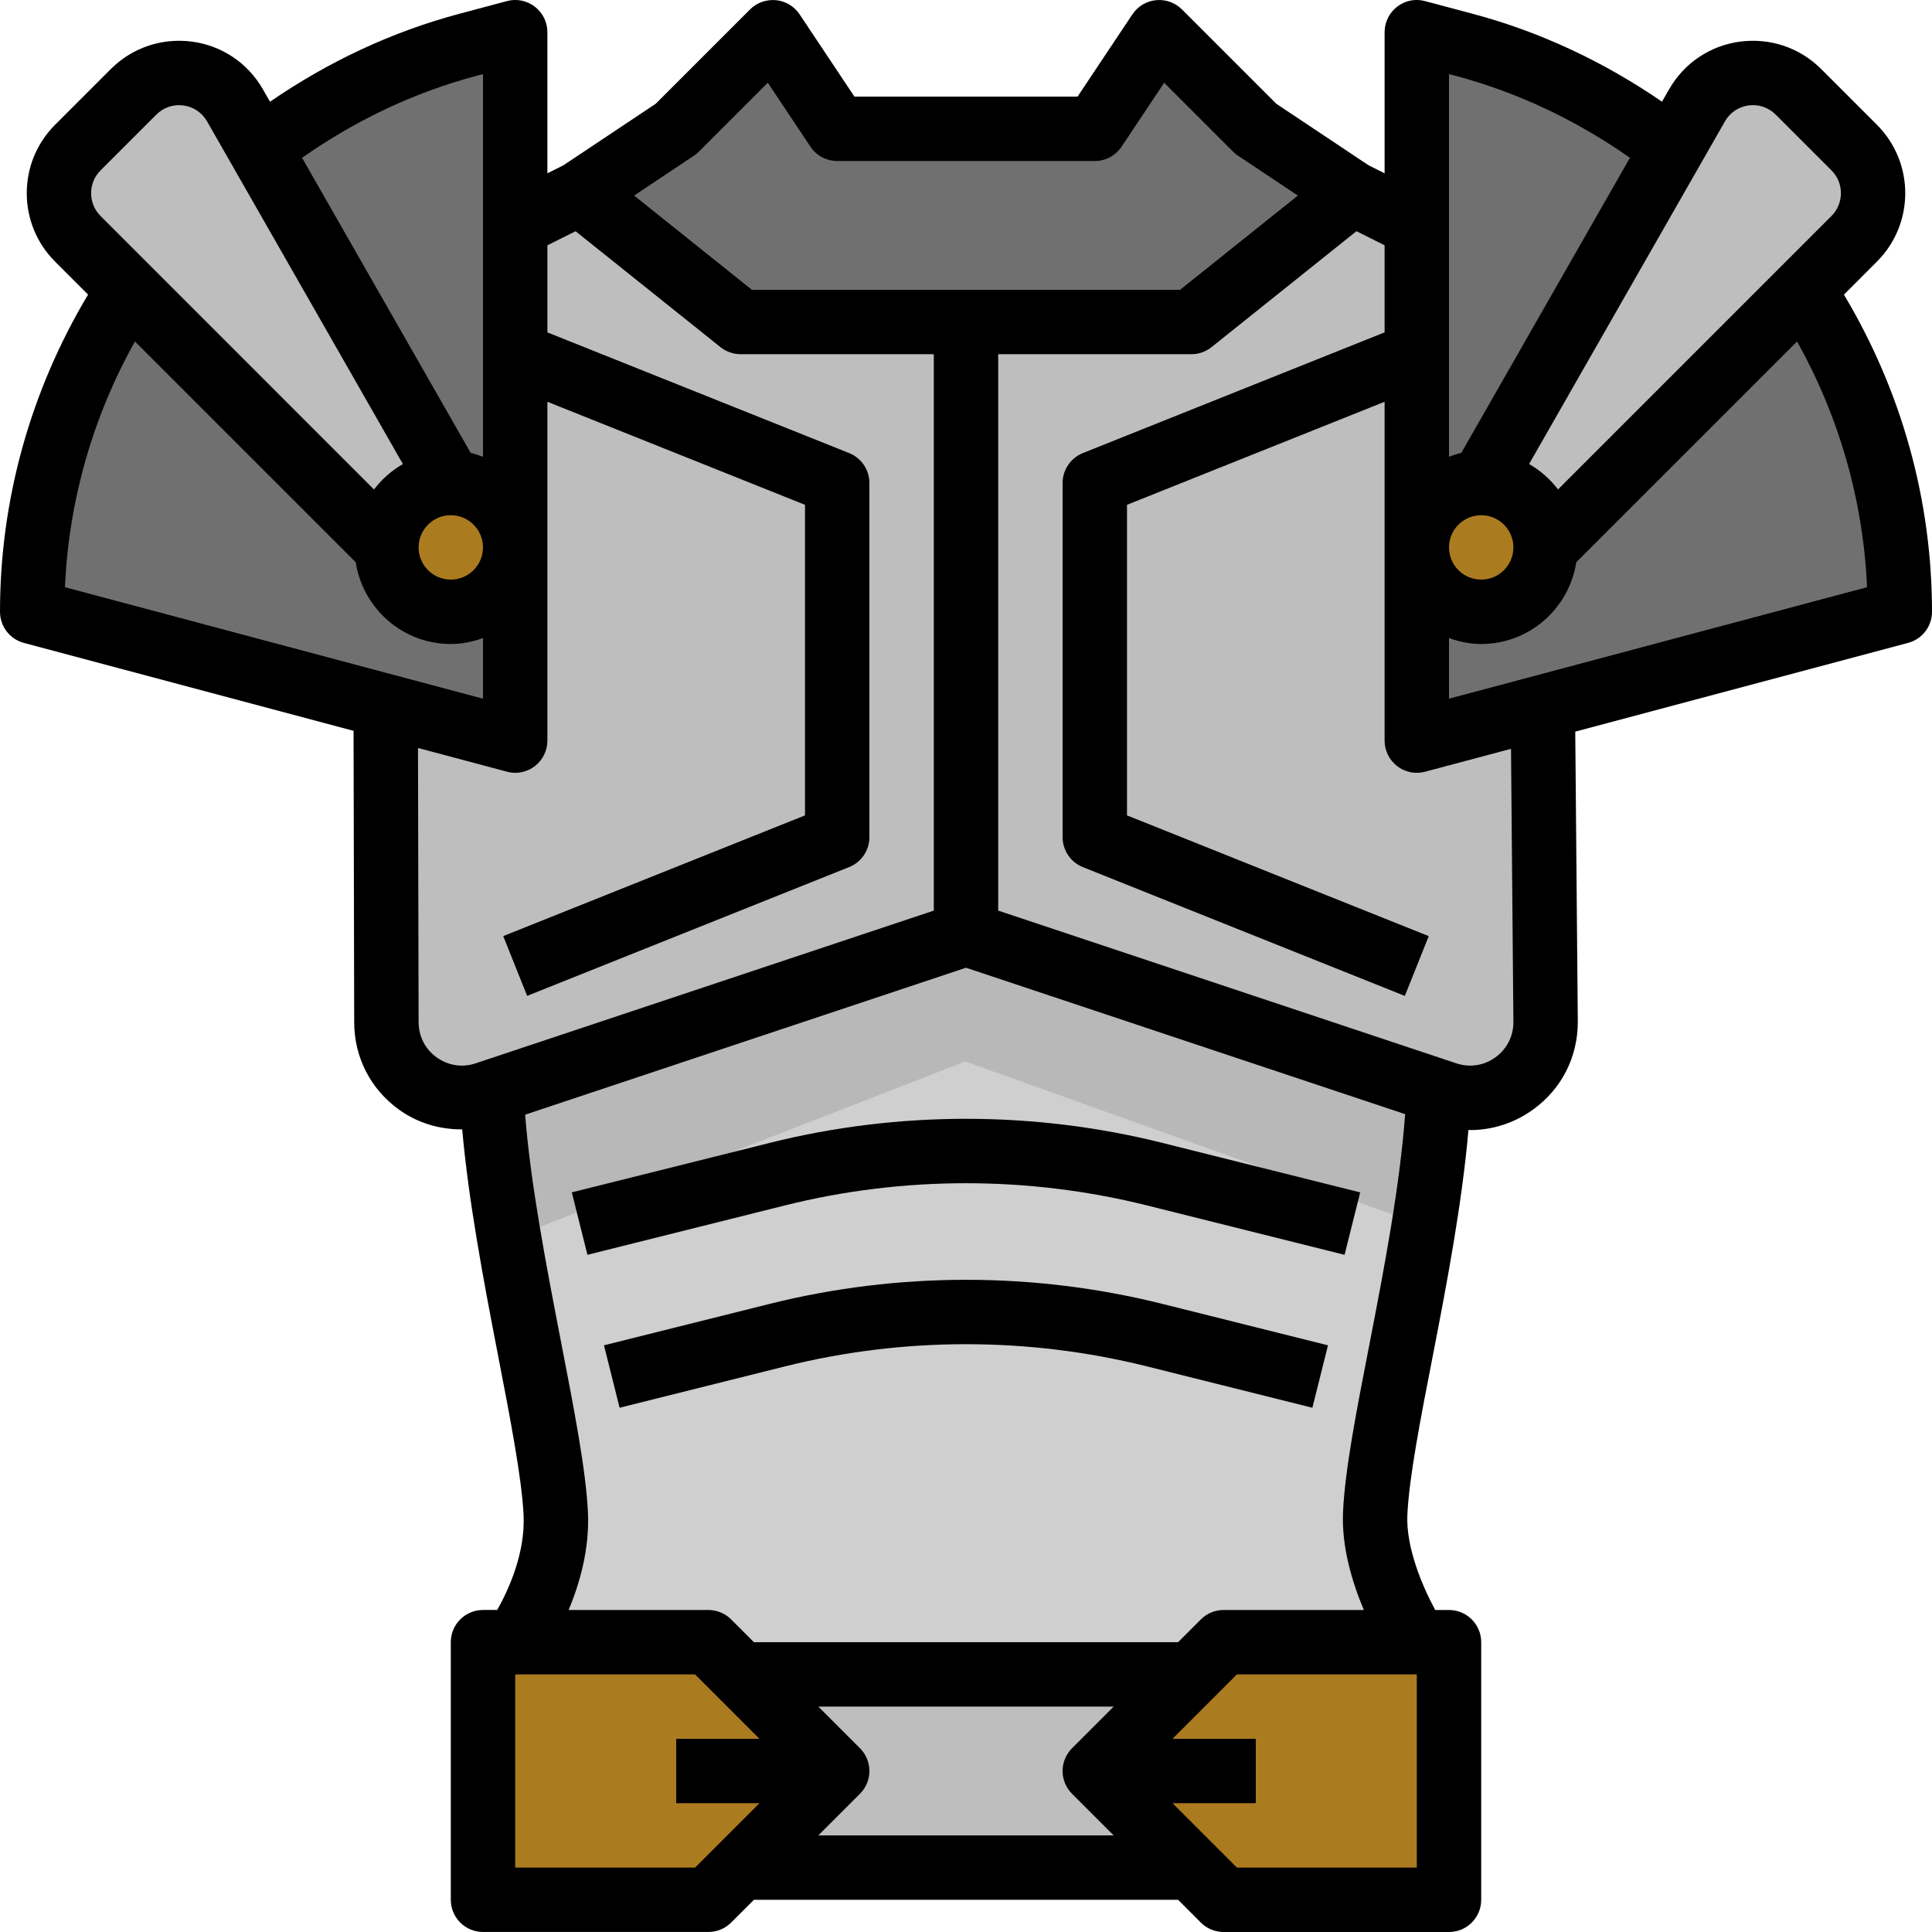
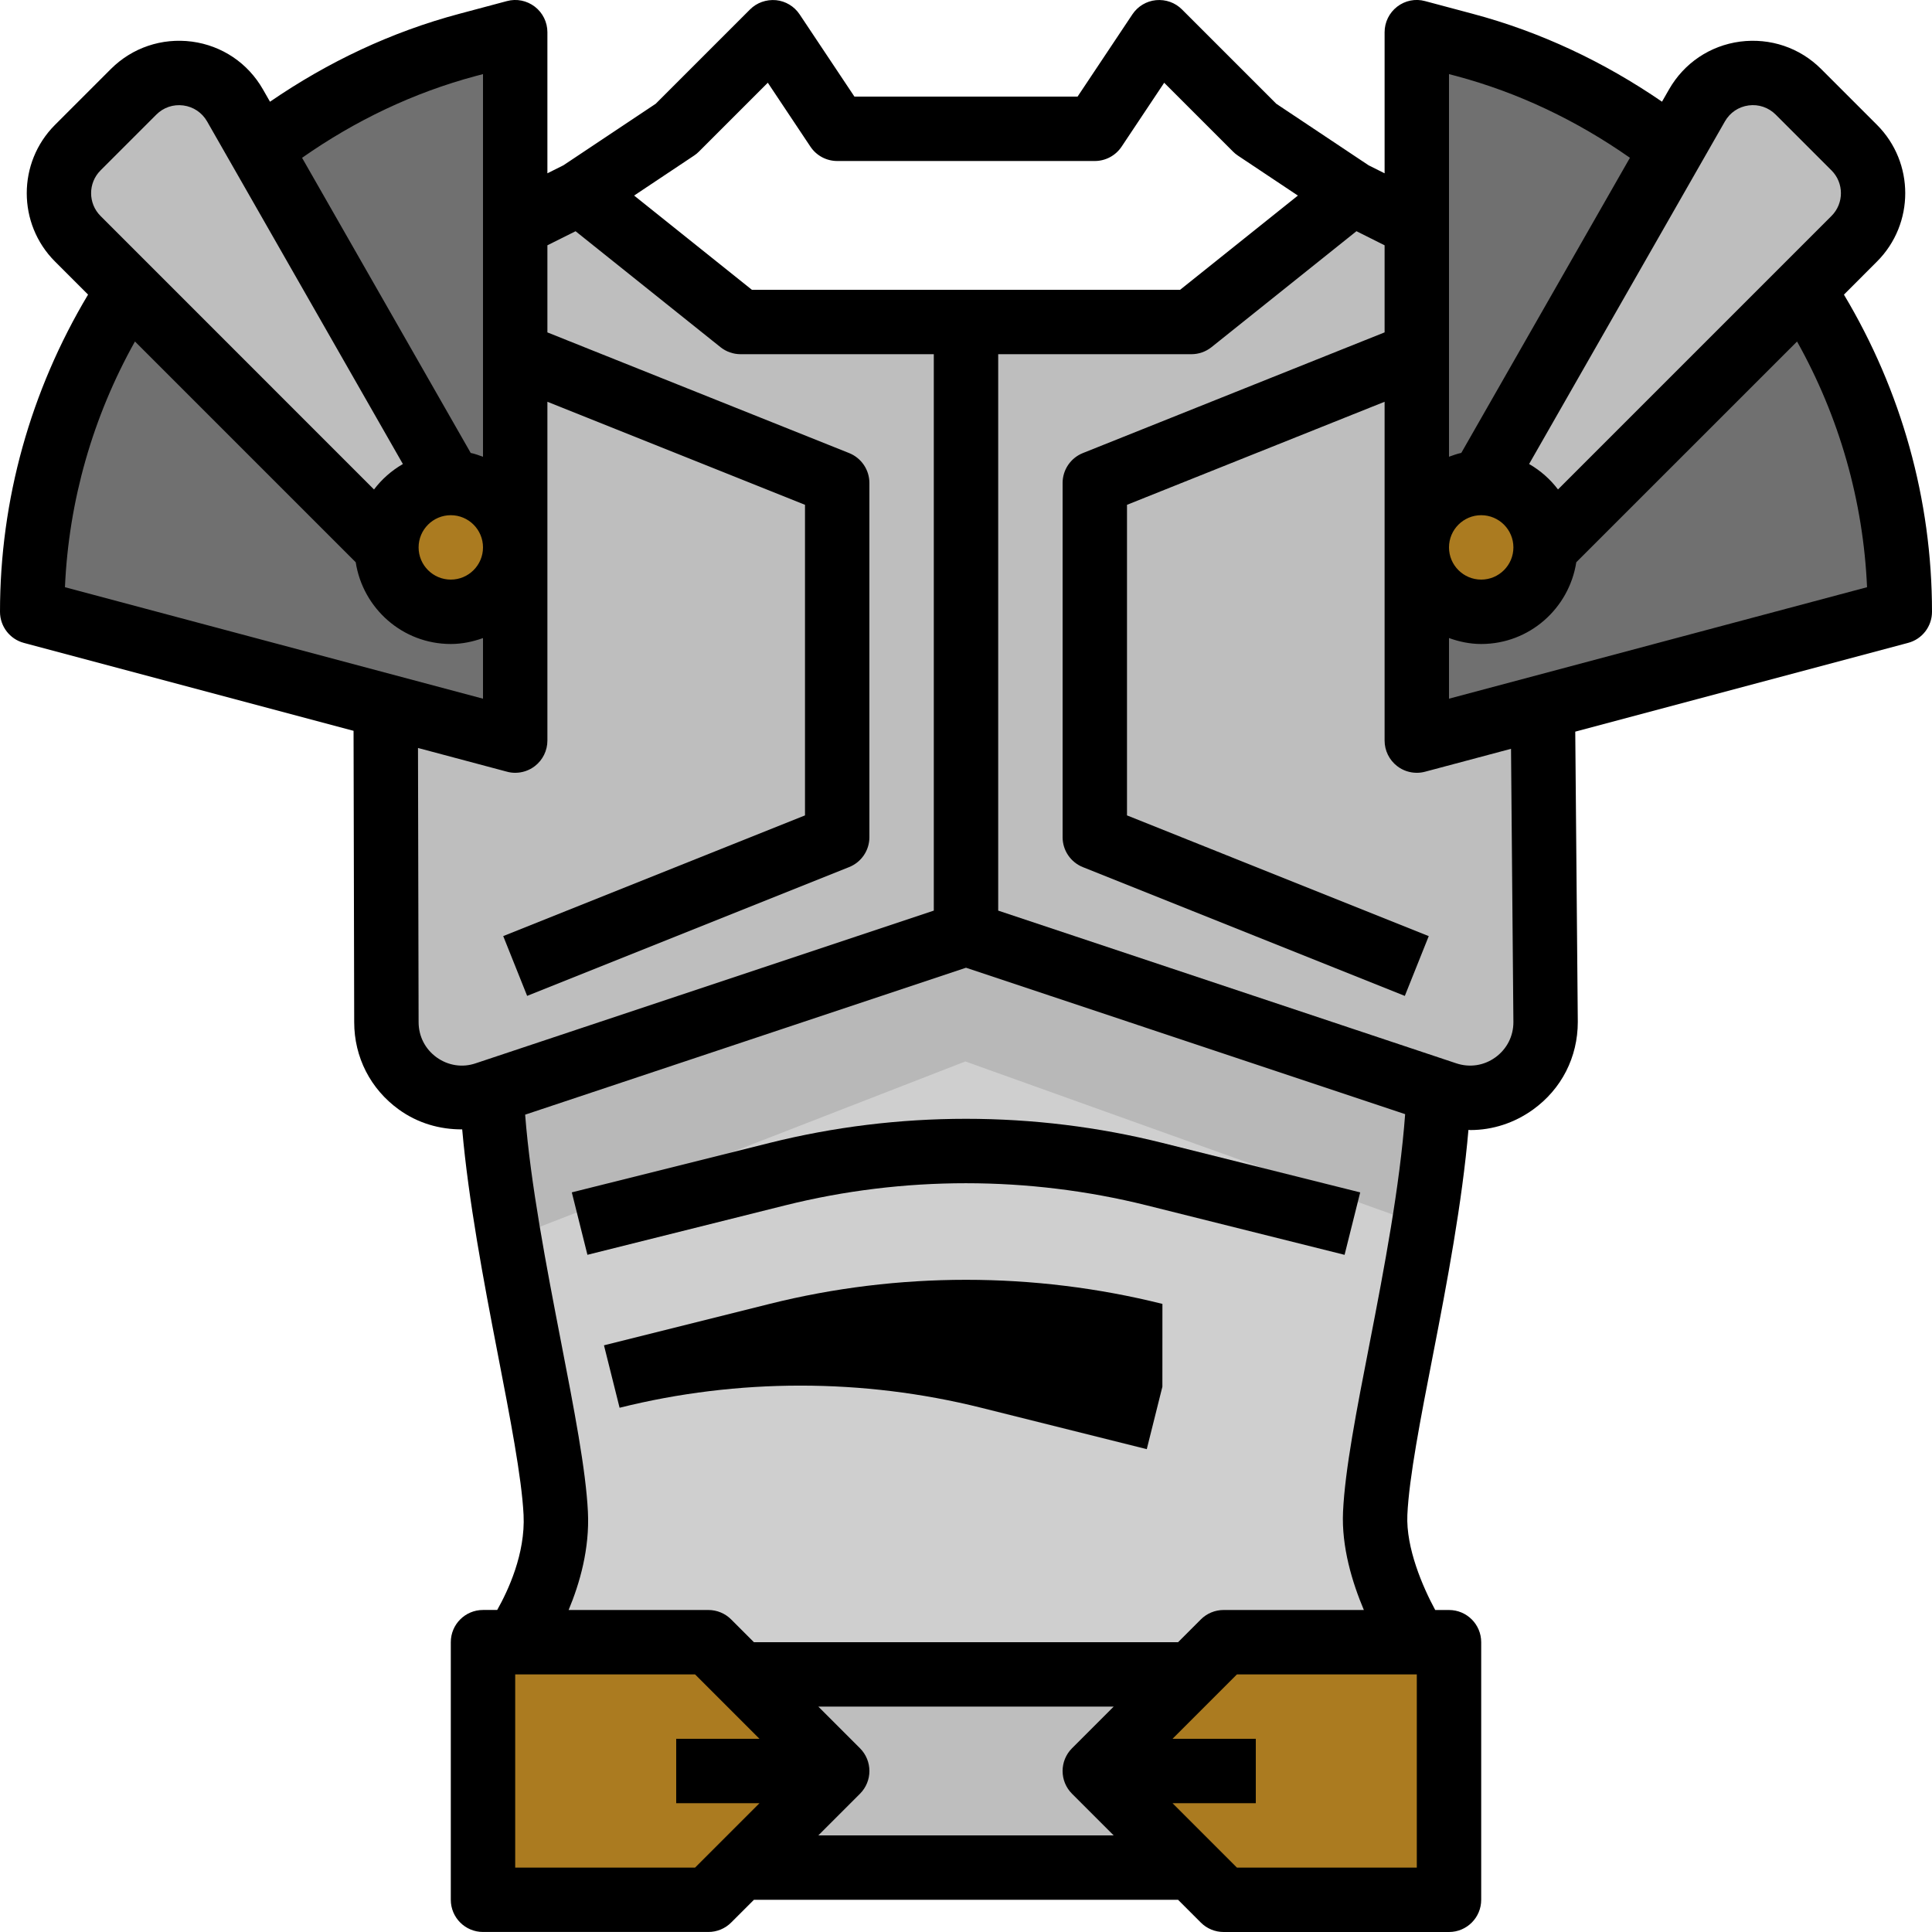
<svg xmlns="http://www.w3.org/2000/svg" height="60.0" preserveAspectRatio="xMidYMid meet" version="1.0" viewBox="2.0 2.0 60.0 60.0" width="60.0" zoomAndPan="magnify">
  <g id="change1_1">
    <path d="M58.003,10.997L58,11l-4.06-4.394c-1.879-1.458-4.06-2.571-6.467-3.213L46,3v22l15-4 C61,17.345,59.908,13.894,58.003,10.997z" fill="#707070" />
  </g>
  <g id="change1_2">
    <path d="M10.06,6.606l-4.064,4.391C4.092,13.894,3,17.345,3,21l15,4V3l-1.473,0.393 C14.12,4.035,11.94,5.147,10.06,6.606z" fill="#707070" />
  </g>
  <g id="change2_1">
    <path d="M50,19l8-8l0.003-0.003l1.582-1.582c0.781-0.781,0.781-2.047,0-2.828l-1.734-1.734 c-0.932-0.932-2.496-0.723-3.151,0.422L48,17C49.105,17,50,17.895,50,19z" fill="#bebebe" />
  </g>
  <g id="change2_2">
    <path d="M49.914,23.956L46,25v-6v-6V9l-2-1l-5,4h-7h-7l-5-4l-2,1v4v6v6l-4.022-1.073L14,33.745 c0,1.602,1.569,2.732,3.088,2.226l0.174-0.058L32,31l14.912,4.971C48.431,36.477,50,35.346,50,33.745L49.914,23.956z" fill="#bebebe" />
  </g>
  <g id="change2_3">
    <path d="M16,17L9.299,5.273C8.645,4.128,7.081,3.919,6.148,4.852L4.414,6.586 c-0.781,0.781-0.781,2.047,0,2.828l1.582,1.582L14,19C14,17.895,14.895,17,16,17z" fill="#bebebe" />
  </g>
  <g id="change2_4">
    <path d="M25 60L39 60 36 57 39 54 25 54 28 57z" fill="#bebebe" />
  </g>
  <g id="change3_1">
    <path d="M41 57L36 57 39 60 40 61 47 61 47 53 46 53 40 53 39 54 36 57z" fill="#ab7b20" />
  </g>
  <g id="change1_3">
-     <path d="M32 12L39 12 44 8 41 6 38 3 36 6 28 6 26 3 23 6 20 8 25 12z" fill="#707070" />
-   </g>
+     </g>
  <g id="change3_2">
    <path d="M17 61L24 61 25 60 28 57 23 57 28 57 25 54 24 53 18 53 17 53z" fill="#ab7b20" />
  </g>
  <g id="change3_3">
    <circle cx="16" cy="19" fill="#ab7b20" r="2" />
  </g>
  <g id="change3_4">
    <circle cx="48" cy="19" fill="#ab7b20" r="2" />
  </g>
  <g id="change4_1">
    <path d="M17.263,35.912c0.169,4.212,1.857,10.294,1.996,13.086C19.363,51.1,18,53,18,53h28 c0,0-1.38-2.083-1.292-4.002c0.129-2.805,1.813-8.714,1.989-13.099L32,31L17.263,35.912z" fill="#cfcfcf" />
  </g>
  <g id="change5_1">
    <path d="M32,31l-14.737,4.912c0.055,1.379,0.275,2.959,0.548,4.558l14.169-5.506l14.244,5.102 c0.236-1.442,0.421-2.871,0.473-4.167L32,31z" fill="#b8b8b8" />
  </g>
  <g id="change6_1">
    <path d="M60.293,10.121c1.168-1.17,1.168-3.072,0-4.242l-1.734-1.734c-0.666-0.666-1.582-0.973-2.519-0.853 c-0.935,0.125-1.739,0.667-2.207,1.485l-0.218,0.381C51.81,3.92,49.843,2.99,47.73,2.427l-1.473-0.393 c-0.301-0.083-0.621-0.017-0.867,0.173S45,2.689,45,3v4.382l-0.498-0.249l-2.865-1.91l-2.93-2.93 c-0.212-0.212-0.504-0.316-0.806-0.288c-0.298,0.029-0.567,0.191-0.733,0.44L35.465,5h-6.93l-1.703-2.555 c-0.166-0.249-0.436-0.411-0.733-0.44c-0.301-0.026-0.594,0.076-0.806,0.288l-2.93,2.93l-2.865,1.91L19,7.382V3 c0-0.311-0.145-0.604-0.391-0.793c-0.247-0.189-0.565-0.255-0.867-0.173L16.27,2.427C14.157,2.99,12.19,3.92,10.385,5.159 l-0.218-0.381C9.7,3.959,8.895,3.417,7.96,3.292C7.026,3.171,6.107,3.479,5.441,4.145L3.707,5.879c-1.168,1.17-1.168,3.072,0,4.242 l1.028,1.028C2.951,14.132,2,17.517,2,21c0,0.453,0.305,0.85,0.742,0.966l10.238,2.73L13,33.744c0,1.089,0.506,2.078,1.389,2.715 c0.586,0.423,1.27,0.619,1.965,0.615c0.194,2.199,0.662,4.691,1.099,6.946c0.385,1.989,0.75,3.868,0.807,5.027 c0.059,1.204-0.484,2.359-0.819,2.952H17c-0.552,0-1,0.447-1,1v8c0,0.553,0.448,1,1,1h7c0.265,0,0.52-0.105,0.707-0.293L25.414,61 h13.172l0.707,0.707C39.48,61.895,39.735,62,40,62h7c0.552,0,1-0.447,1-1v-8c0-0.553-0.448-1-1-1h-0.428 c-0.387-0.714-0.912-1.927-0.865-2.956c0.053-1.159,0.413-3.006,0.794-4.96c0.438-2.246,0.907-4.733,1.103-6.994 c0.02,0,0.039,0.005,0.059,0.005c0.689,0,1.365-0.217,1.947-0.636C50.494,35.822,51,34.833,51,33.735l-0.079-9.013l10.337-2.757 C61.695,21.85,62,21.453,62,21c0-3.483-0.951-6.867-2.735-9.85L60.293,10.121z M56.305,5.274c0.311-0.042,0.617,0.063,0.84,0.284 l1.734,1.734c0.39,0.39,0.39,1.024,0,1.414l-8.494,8.494c-0.243-0.321-0.547-0.588-0.897-0.79L55.569,5.77 C55.725,5.497,55.993,5.316,56.305,5.274z M48,18c0.551,0,1,0.448,1,1s-0.449,1-1,1s-1-0.448-1-1S47.449,18,48,18z M47.215,4.358 c1.944,0.519,3.751,1.385,5.404,2.542l-5.237,9.165C47.25,16.093,47.125,16.14,47,16.184V4.302L47.215,4.358z M23.555,6.832 c0.055-0.036,0.106-0.078,0.152-0.125l2.138-2.138l1.323,1.985C27.354,6.833,27.666,7,28,7h8c0.334,0,0.646-0.167,0.832-0.445 l1.323-1.985l2.138,2.138c0.046,0.047,0.098,0.089,0.152,0.125l1.862,1.241L38.649,11H25.351l-3.658-2.927L23.555,6.832z M16,18 c0.551,0,1,0.448,1,1s-0.449,1-1,1s-1-0.448-1-1S15.449,18,16,18z M16.785,4.358L17,4.302v11.883 c-0.125-0.045-0.25-0.091-0.382-0.119l-5.237-9.165C13.033,5.743,14.841,4.877,16.785,4.358z M5.121,7.293l1.734-1.734 c0.222-0.222,0.524-0.325,0.84-0.284c0.312,0.042,0.58,0.223,0.736,0.495l6.081,10.641c-0.35,0.202-0.654,0.469-0.897,0.79 L5.122,8.707C4.732,8.317,4.732,7.683,5.121,7.293z M6.191,12.605l6.856,6.856C13.27,20.895,14.503,22,16,22 c0.352,0,0.686-0.072,1-0.184v1.883L4.017,20.236C4.135,17.552,4.88,14.949,6.191,12.605z M15,33.742l-0.019-8.513l2.761,0.736 C17.827,25.989,17.914,26,18,26c0.218,0,0.433-0.071,0.609-0.207C18.855,25.604,19,25.311,19,25V14.477l8,3.2v9.646l-9.372,3.748 l0.743,1.857l10-4C28.751,28.776,29,28.409,29,28V17c0-0.409-0.249-0.776-0.628-0.929L19,12.323V9.618l0.875-0.437l4.501,3.601 C24.553,12.923,24.773,13,25,13h6v17.28l-14.228,4.742c-0.416,0.142-0.858,0.07-1.213-0.185C15.204,34.58,15,34.183,15,33.742z M23.586,60H18v-6h5.586l2,2H23v2h2.586L23.586,60z M27.414,59l1.293-1.293c0.391-0.391,0.391-1.023,0-1.414L27.414,55h9.172 l-1.293,1.293c-0.391,0.391-0.391,1.023,0,1.414L36.586,59H27.414z M46,60h-5.586l-2-2H41v-2h-2.586l2-2H46V60z M40,52 c-0.265,0-0.52,0.105-0.707,0.293L38.586,53H25.414l-0.707-0.707C24.52,52.105,24.265,52,24,52h-4.341 c0.346-0.829,0.656-1.902,0.599-3.052c-0.064-1.301-0.424-3.158-0.841-5.308c-0.445-2.302-0.942-4.874-1.108-7.023L32,32.054 l13.638,4.547c-0.165,2.23-0.651,4.795-1.1,7.1c-0.413,2.117-0.769,3.944-0.829,5.251c-0.05,1.09,0.286,2.193,0.647,3.048H40z M49,33.744c0,0.438-0.204,0.836-0.559,1.093c-0.354,0.257-0.797,0.324-1.213,0.186L33,30.28V13h6c0.227,0,0.447-0.077,0.625-0.219 l4.501-3.601L45,9.618v2.704l-9.372,3.749C35.249,16.224,35,16.591,35,17v11c0,0.409,0.249,0.776,0.628,0.929l10,4l0.743-1.857 L37,27.323v-9.646l8-3.2V25c0,0.311,0.145,0.604,0.391,0.793C45.567,25.929,45.782,26,46,26c0.086,0,0.173-0.011,0.258-0.034 l2.668-0.711L49,33.744z M59.983,20.236L47,23.698v-1.883C47.314,21.928,47.648,22,48,22c1.497,0,2.73-1.105,2.953-2.539 l6.856-6.855C59.121,14.949,59.865,17.552,59.983,20.236z" fill="inherit" />
  </g>
  <g id="change6_2">
    <path d="M37.614,39.434l6.143,1.536l0.485-1.939L38.1,37.494c-3.99-0.998-8.209-0.998-12.199,0l-6.143,1.536l0.485,1.939 l6.143-1.536C30.058,38.516,33.942,38.518,37.614,39.434z" fill="inherit" />
  </g>
  <g id="change6_3">
-     <path d="M25.9,42.494l-5.143,1.286l0.485,1.939l5.143-1.286c3.672-0.917,7.556-0.917,11.229,0l5.143,1.286l0.485-1.939L38.1,42.494 C34.109,41.496,29.891,41.496,25.9,42.494z" fill="inherit" />
+     <path d="M25.9,42.494l-5.143,1.286l0.485,1.939c3.672-0.917,7.556-0.917,11.229,0l5.143,1.286l0.485-1.939L38.1,42.494 C34.109,41.496,29.891,41.496,25.9,42.494z" fill="inherit" />
  </g>
</svg>